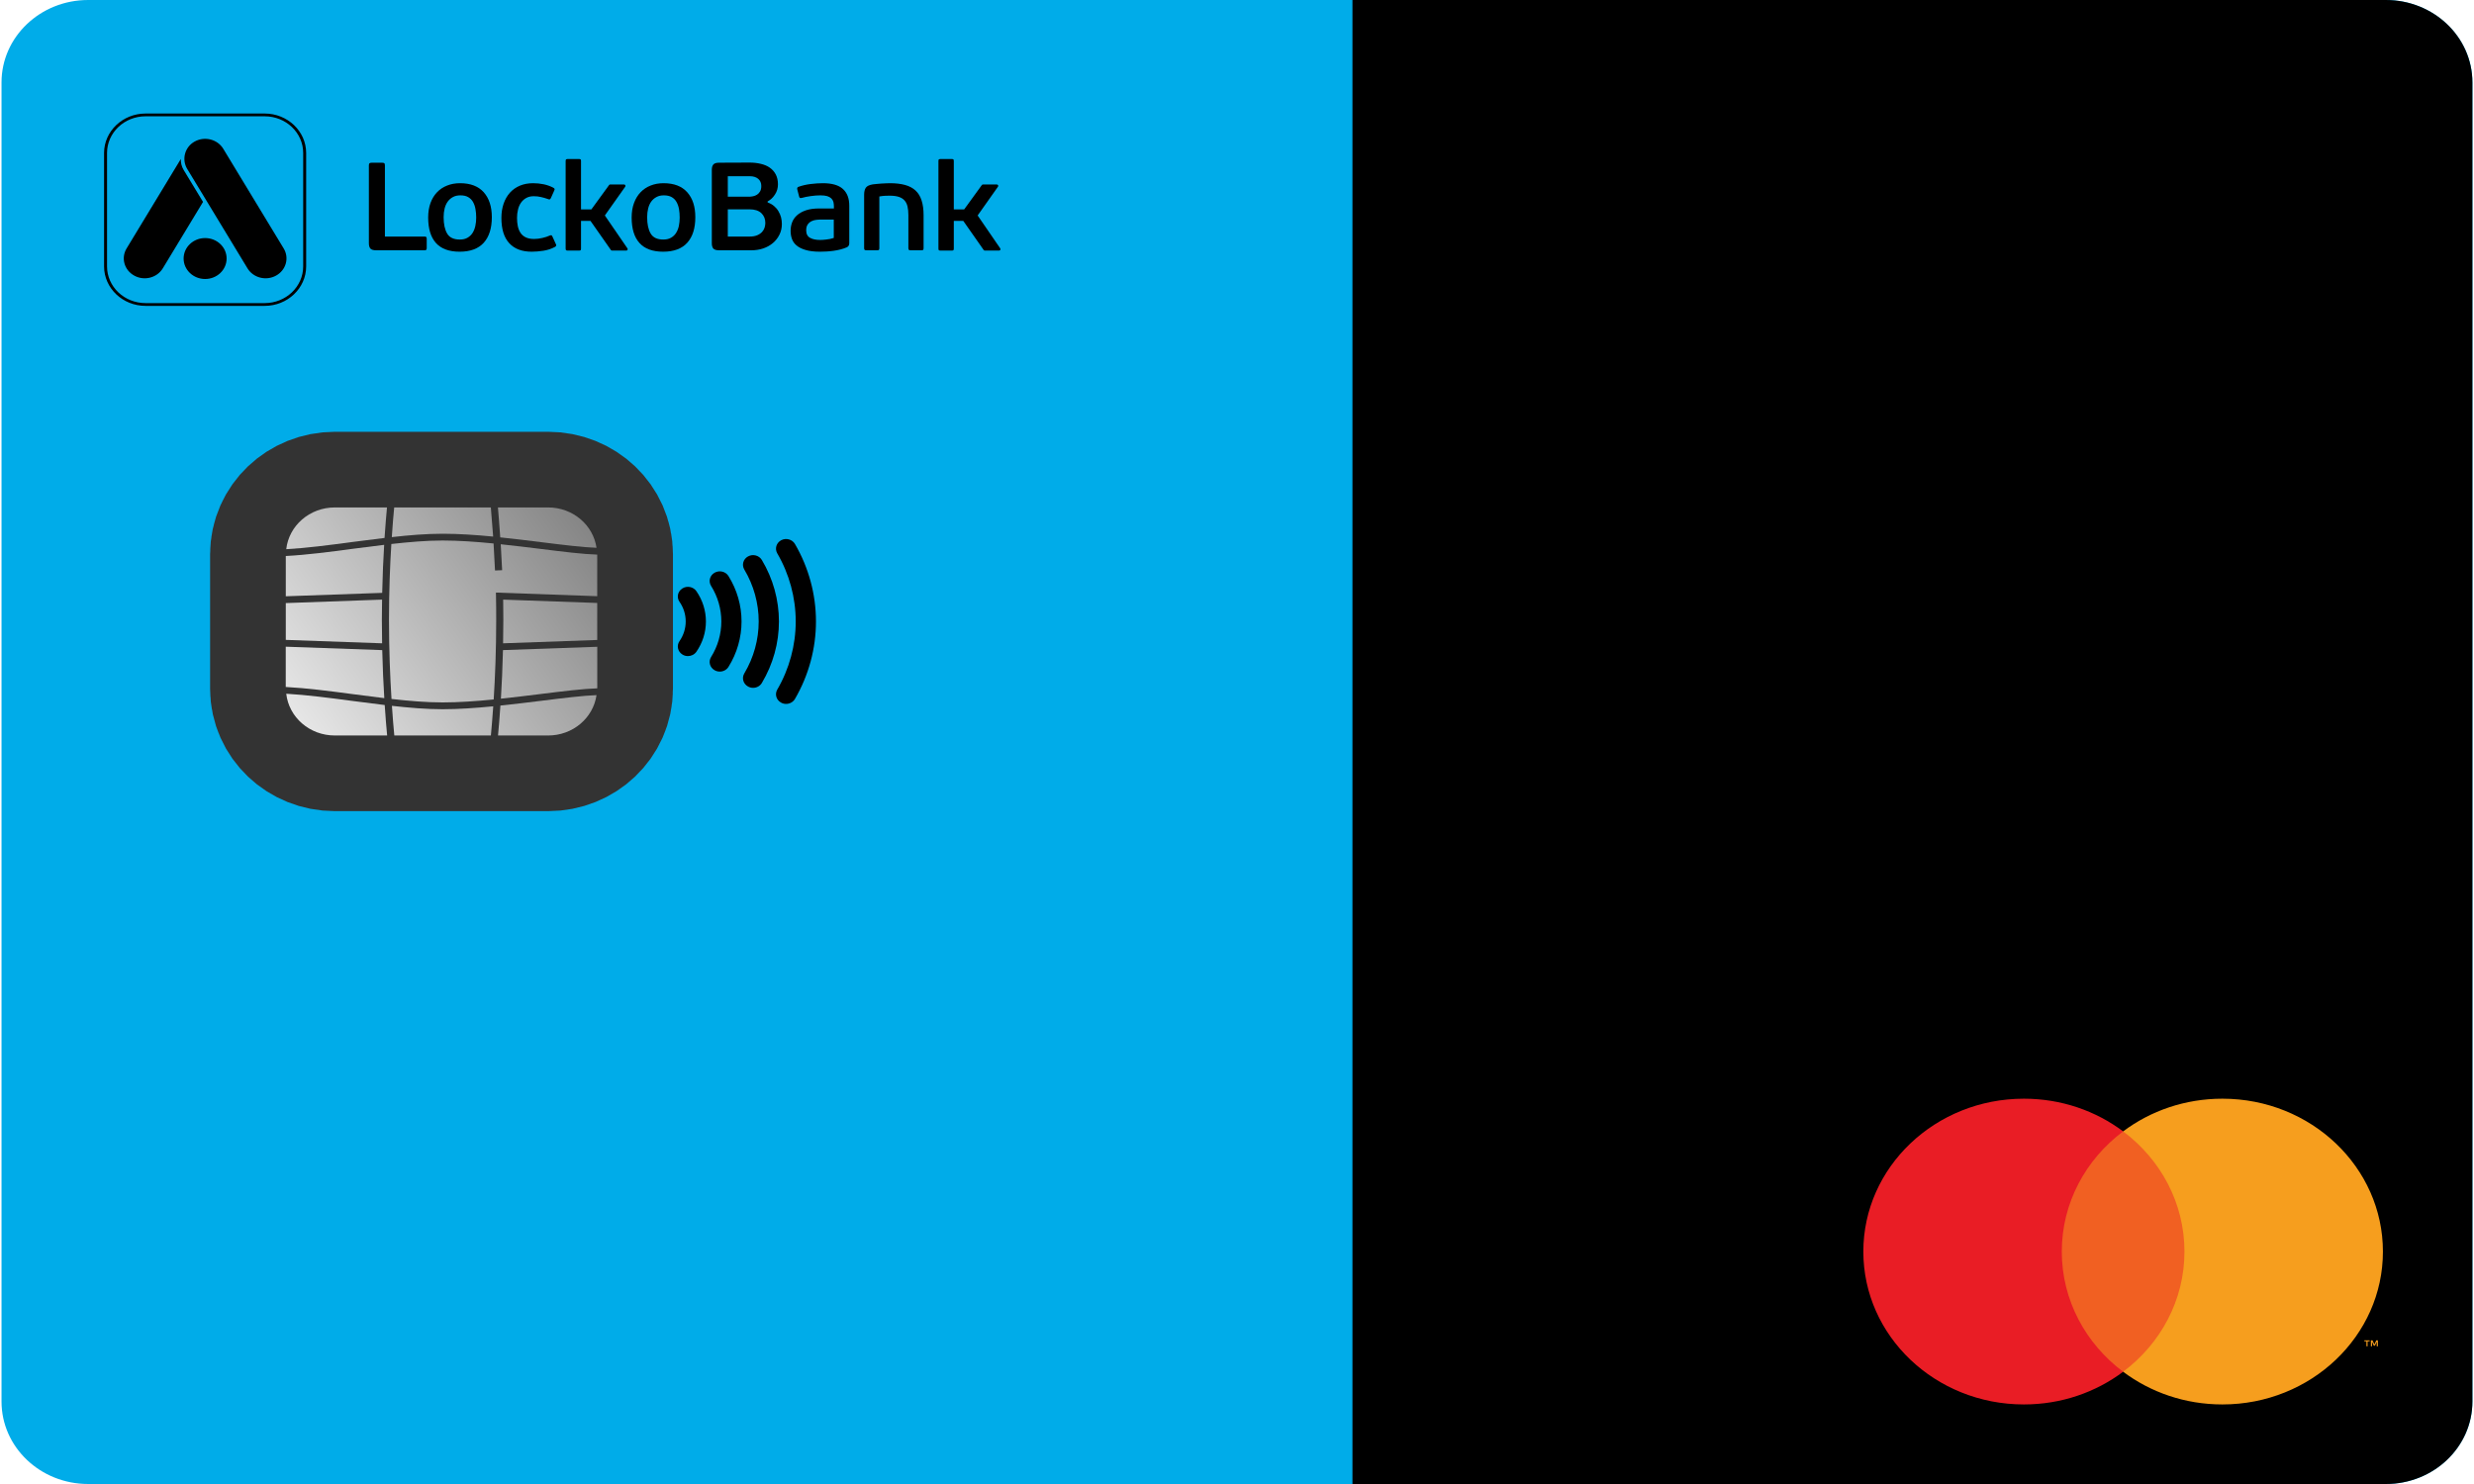
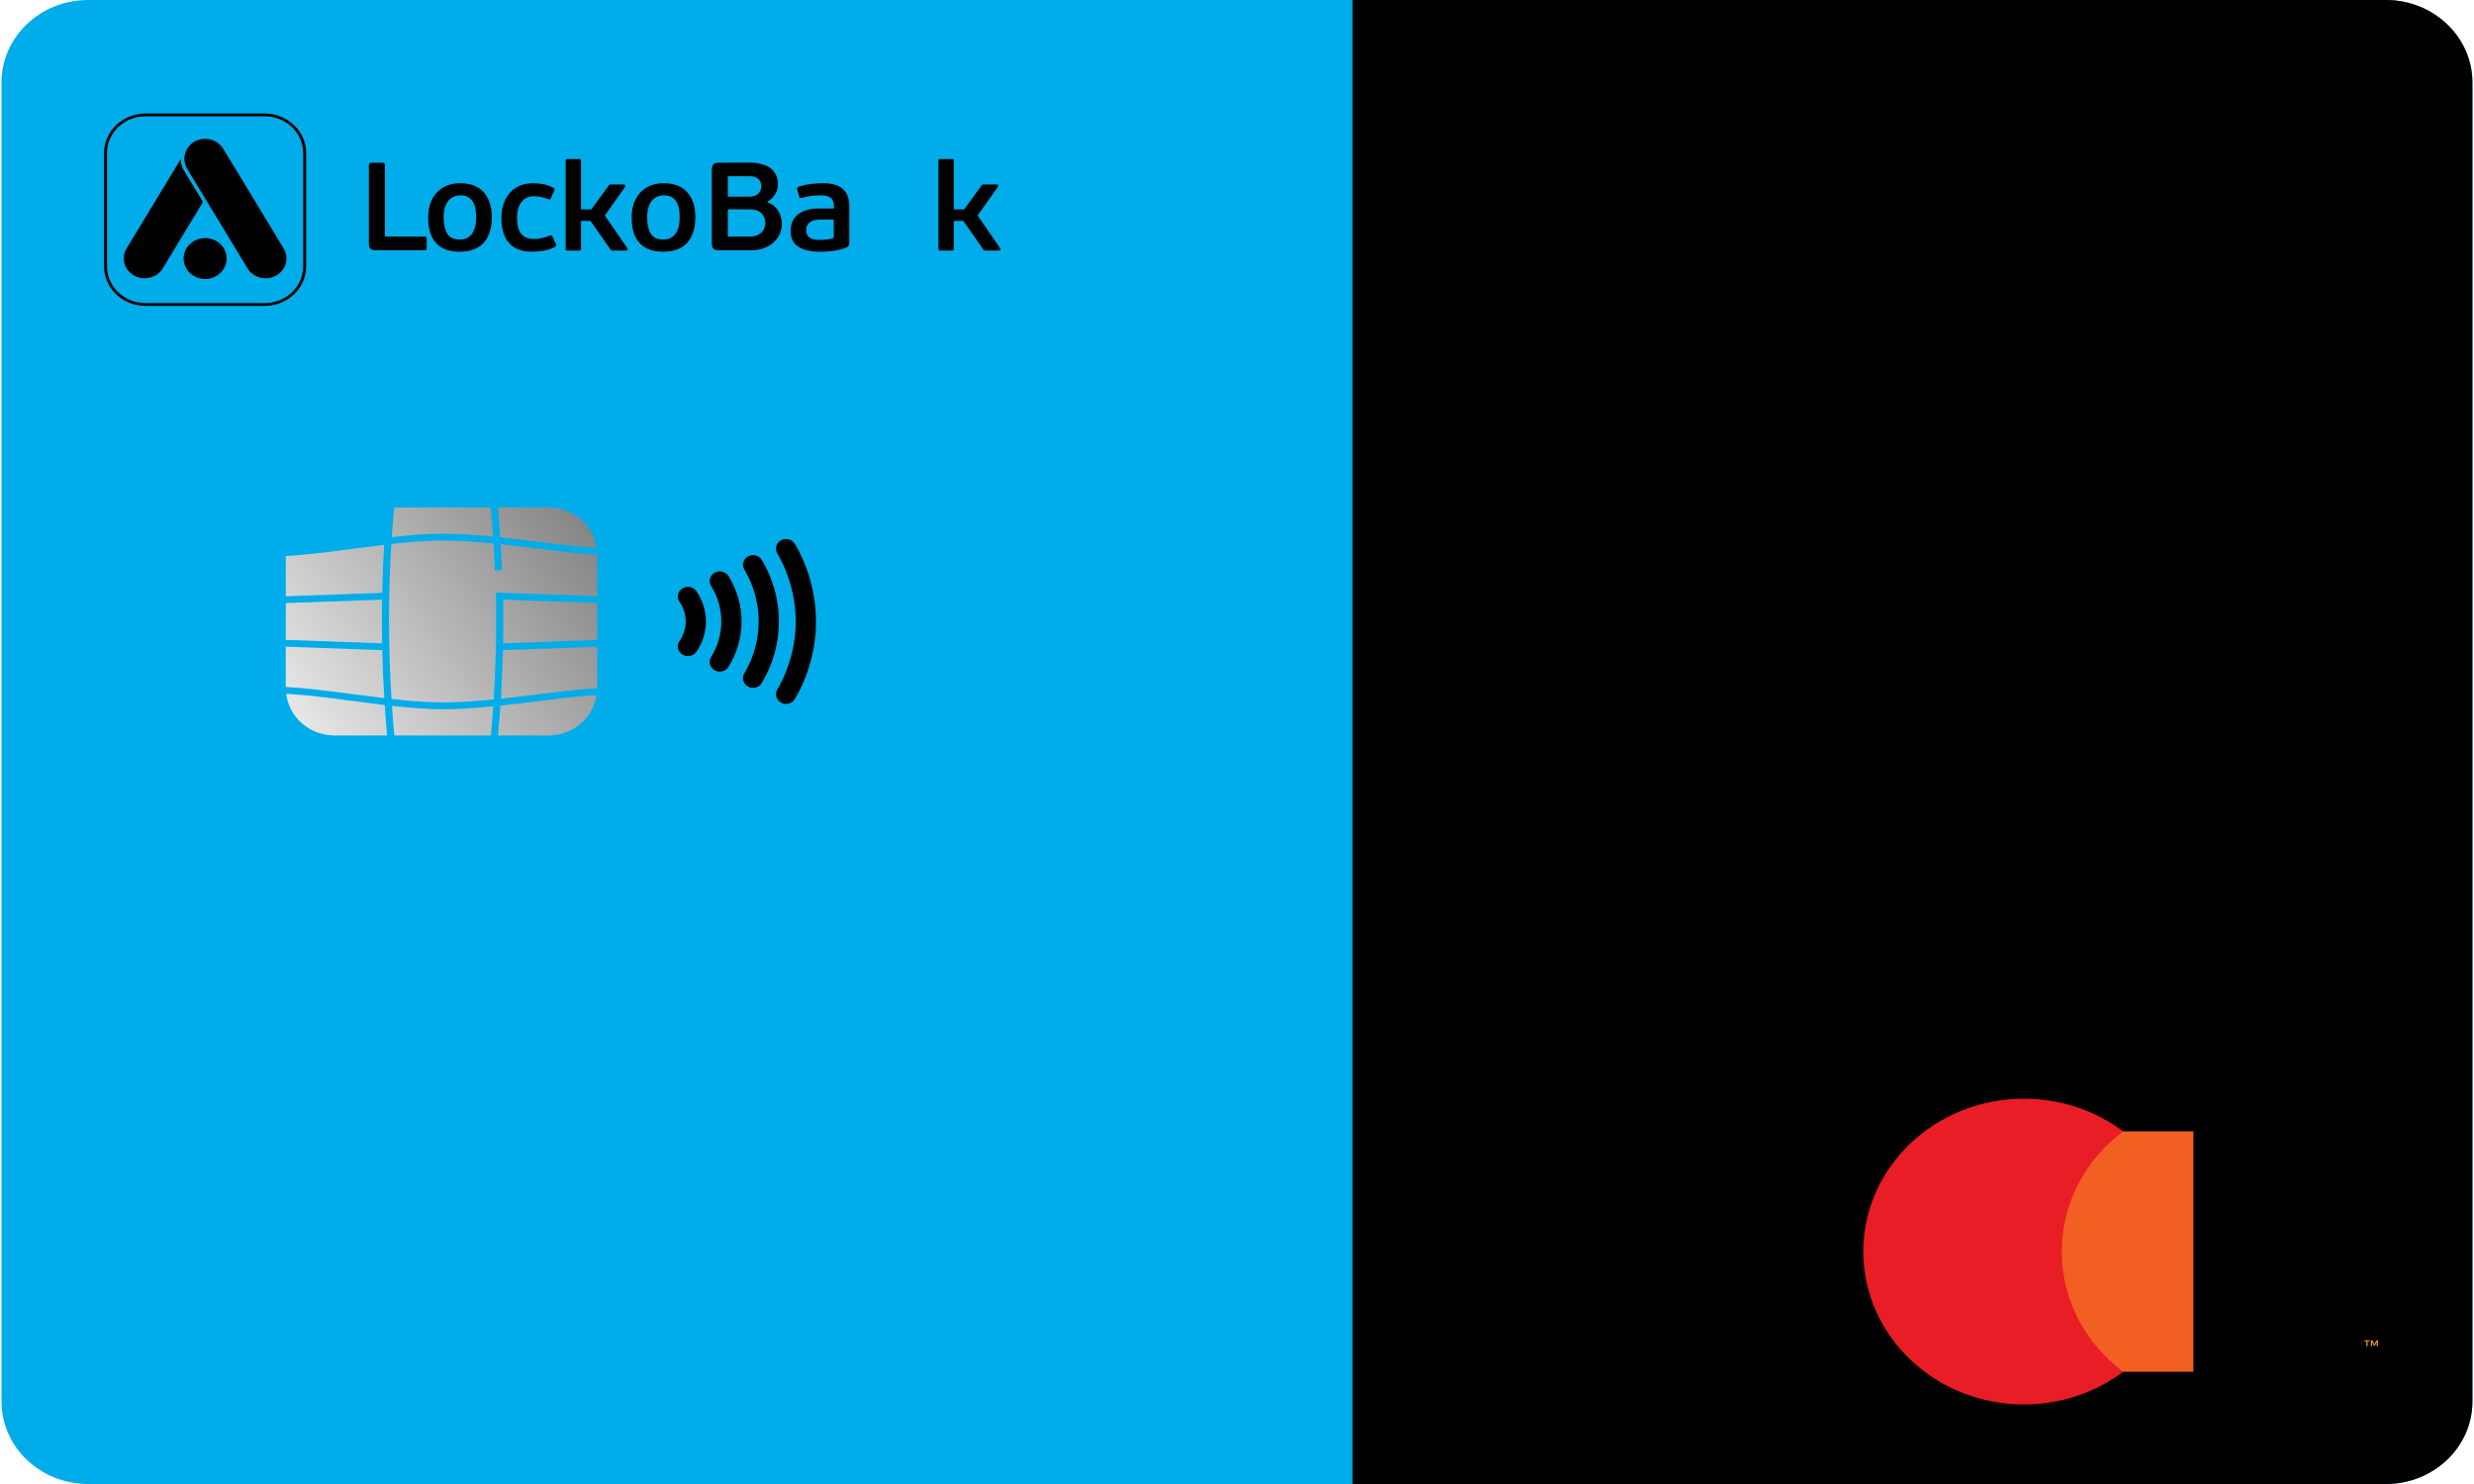
<svg xmlns="http://www.w3.org/2000/svg" width="60" height="36" viewBox="0 0 60 36" fill="none">
  <path d="M0.037 2C0.037 0.895 0.978 0 2.137 0H57.861C59.021 0 59.961 0.895 59.961 2V34C59.961 35.105 59.021 36 57.861 36H2.137C0.978 36 0.037 35.105 0.037 34V2Z" fill="#00ACE9" />
  <path d="M32.8 0H57.861C59.021 0 59.961 0.895 59.961 2V34C59.961 35.105 59.021 36 57.861 36H32.8V0Z" fill="black" />
  <path d="M16.683 15.916C16.637 15.916 16.591 15.904 16.549 15.877C16.436 15.806 16.404 15.661 16.479 15.554C16.577 15.412 16.63 15.246 16.63 15.076C16.63 14.905 16.578 14.74 16.479 14.598C16.404 14.49 16.436 14.346 16.549 14.275C16.662 14.203 16.814 14.233 16.889 14.341C17.04 14.56 17.12 14.814 17.12 15.076C17.12 15.338 17.04 15.592 16.889 15.811C16.841 15.879 16.763 15.916 16.683 15.916Z" fill="black" />
  <path d="M17.456 16.292C17.413 16.292 17.37 16.281 17.331 16.259C17.214 16.193 17.176 16.05 17.245 15.939C17.408 15.678 17.494 15.38 17.494 15.076C17.494 14.772 17.408 14.473 17.245 14.213C17.176 14.102 17.214 13.959 17.331 13.893C17.448 13.827 17.598 13.863 17.667 13.974C17.875 14.307 17.984 14.688 17.984 15.076C17.984 15.464 17.875 15.845 17.667 16.178C17.622 16.251 17.54 16.292 17.456 16.292Z" fill="black" />
  <path d="M18.264 16.686C18.223 16.686 18.181 16.676 18.143 16.655C18.025 16.591 17.984 16.448 18.051 16.336C18.279 15.954 18.4 15.518 18.4 15.076C18.4 14.634 18.279 14.198 18.051 13.816C17.984 13.703 18.025 13.561 18.143 13.497C18.261 13.433 18.41 13.473 18.477 13.585C18.748 14.038 18.891 14.553 18.891 15.076C18.891 15.598 18.748 16.114 18.477 16.567C18.433 16.643 18.349 16.686 18.264 16.686Z" fill="black" />
  <path d="M19.065 17.076C19.024 17.076 18.983 17.067 18.946 17.046C18.827 16.984 18.785 16.842 18.85 16.729C19.143 16.226 19.298 15.654 19.298 15.076C19.298 14.498 19.143 13.926 18.85 13.423C18.785 13.31 18.827 13.168 18.946 13.105C19.064 13.043 19.213 13.084 19.279 13.196C19.613 13.769 19.789 14.419 19.789 15.076C19.789 15.733 19.613 16.383 19.279 16.956C19.234 17.032 19.151 17.076 19.065 17.076Z" fill="black" />
  <path d="M6.002 6.509C6.142 6.74 6.452 6.82 6.695 6.686C6.937 6.553 7.02 6.258 6.88 6.027L5.415 3.61C5.275 3.379 4.965 3.299 4.722 3.433C4.48 3.566 4.401 3.868 4.541 4.099L6.002 6.509Z" fill="black" />
  <path d="M3.53 2.821C3.014 2.821 2.596 3.22 2.596 3.711V6.463C2.596 6.954 3.014 7.353 3.53 7.353H6.419C6.934 7.353 7.353 6.954 7.353 6.463V3.711C7.353 3.22 6.934 2.821 6.419 2.821H3.53ZM6.419 7.42H3.53C2.976 7.42 2.524 6.991 2.524 6.463V3.711C2.524 3.183 2.976 2.754 3.53 2.754H6.419C6.973 2.754 7.425 3.183 7.425 3.711V6.463C7.425 6.991 6.973 7.42 6.419 7.42Z" fill="black" />
  <path d="M4.386 3.856L3.07 6.027C2.93 6.258 3.013 6.553 3.256 6.686C3.498 6.82 3.808 6.74 3.948 6.51L4.924 4.898L4.454 4.123C4.403 4.039 4.382 3.947 4.386 3.856Z" fill="black" />
  <path d="M5.496 6.271C5.496 6.546 5.263 6.768 4.975 6.768C4.687 6.768 4.453 6.546 4.453 6.271C4.453 5.997 4.687 5.775 4.975 5.775C5.263 5.775 5.496 5.997 5.496 6.271Z" fill="black" />
  <path d="M15.215 6.023L14.669 5.227L15.161 4.532C15.17 4.521 15.172 4.507 15.166 4.495C15.161 4.483 15.148 4.475 15.134 4.475H14.8C14.79 4.475 14.78 4.479 14.774 4.486L14.342 5.08H14.091V3.906C14.091 3.884 14.087 3.87 14.079 3.865C14.07 3.86 14.055 3.857 14.034 3.857H13.776C13.757 3.857 13.742 3.86 13.732 3.865C13.723 3.87 13.718 3.884 13.718 3.906V6.03C13.718 6.053 13.723 6.067 13.732 6.072C13.742 6.077 13.756 6.079 13.776 6.079H14.034C14.055 6.079 14.07 6.077 14.079 6.072C14.087 6.067 14.091 6.053 14.091 6.03V5.359H14.321L14.817 6.067C14.823 6.075 14.834 6.079 14.844 6.079H15.188C15.202 6.079 15.214 6.072 15.22 6.06C15.226 6.048 15.224 6.034 15.215 6.023Z" fill="black" />
  <path d="M24.256 6.023L23.71 5.227L24.201 4.532C24.21 4.521 24.213 4.507 24.207 4.495C24.201 4.483 24.189 4.475 24.175 4.475H23.841C23.831 4.475 23.821 4.479 23.814 4.486L23.383 5.08H23.132V3.906C23.132 3.884 23.128 3.87 23.119 3.865C23.111 3.86 23.095 3.857 23.074 3.857H22.816C22.797 3.857 22.783 3.86 22.773 3.865C22.763 3.87 22.759 3.884 22.759 3.906V6.03C22.759 6.053 22.763 6.067 22.773 6.072C22.783 6.077 22.797 6.079 22.816 6.079H23.074C23.095 6.079 23.111 6.077 23.119 6.072C23.128 6.067 23.132 6.053 23.132 6.03V5.359H23.362L23.858 6.067C23.865 6.075 23.875 6.079 23.885 6.079H24.229C24.242 6.079 24.255 6.072 24.261 6.06C24.266 6.048 24.265 6.034 24.256 6.023Z" fill="black" />
  <path d="M11.549 5.278C11.549 5.205 11.543 5.136 11.531 5.071C11.52 5.006 11.499 4.949 11.471 4.898C11.442 4.848 11.402 4.809 11.353 4.781C11.303 4.752 11.24 4.739 11.164 4.739C11.096 4.739 11.036 4.752 10.985 4.78C10.934 4.807 10.892 4.844 10.858 4.891C10.824 4.938 10.799 4.994 10.783 5.058C10.767 5.124 10.759 5.194 10.759 5.269C10.759 5.438 10.788 5.57 10.845 5.667C10.902 5.763 11.005 5.811 11.151 5.811C11.225 5.811 11.288 5.797 11.338 5.767C11.389 5.738 11.43 5.699 11.461 5.65C11.492 5.601 11.514 5.545 11.528 5.481C11.542 5.417 11.549 5.349 11.549 5.278ZM11.928 5.269C11.928 5.538 11.862 5.744 11.732 5.889C11.601 6.033 11.406 6.106 11.147 6.106C10.891 6.106 10.699 6.035 10.573 5.895C10.447 5.754 10.384 5.549 10.384 5.278C10.384 5.145 10.403 5.026 10.441 4.923C10.479 4.82 10.532 4.734 10.6 4.663C10.668 4.592 10.749 4.538 10.844 4.501C10.938 4.463 11.043 4.444 11.157 4.444C11.41 4.444 11.601 4.518 11.732 4.664C11.862 4.811 11.928 5.012 11.928 5.269Z" fill="black" />
  <path d="M12.953 5.797C13.021 5.797 13.089 5.788 13.156 5.772C13.224 5.756 13.281 5.738 13.325 5.717C13.348 5.707 13.365 5.704 13.374 5.708C13.384 5.712 13.392 5.723 13.398 5.739L13.478 5.915C13.499 5.947 13.493 5.972 13.459 5.99C13.372 6.037 13.278 6.067 13.177 6.083C13.076 6.098 12.982 6.106 12.895 6.106C12.658 6.106 12.476 6.037 12.35 5.899C12.223 5.762 12.16 5.558 12.16 5.287C12.16 5.16 12.178 5.044 12.214 4.94C12.25 4.836 12.302 4.747 12.368 4.673C12.436 4.599 12.516 4.543 12.611 4.503C12.705 4.464 12.812 4.444 12.93 4.444C13.017 4.444 13.102 4.453 13.184 4.47C13.265 4.487 13.342 4.514 13.414 4.551C13.434 4.561 13.445 4.571 13.449 4.581C13.454 4.591 13.45 4.606 13.44 4.626L13.36 4.805C13.351 4.821 13.342 4.831 13.333 4.836C13.324 4.84 13.306 4.837 13.281 4.826C13.229 4.808 13.177 4.792 13.121 4.78C13.066 4.766 13.008 4.76 12.946 4.76C12.874 4.76 12.812 4.774 12.76 4.804C12.708 4.833 12.666 4.872 12.633 4.92C12.6 4.969 12.576 5.025 12.562 5.088C12.546 5.152 12.539 5.218 12.539 5.287C12.539 5.358 12.545 5.424 12.558 5.486C12.571 5.547 12.592 5.601 12.623 5.648C12.654 5.695 12.696 5.731 12.749 5.757C12.802 5.783 12.87 5.797 12.953 5.797Z" fill="black" />
  <path d="M16.484 5.278C16.484 5.205 16.478 5.136 16.467 5.071C16.455 5.006 16.435 4.949 16.406 4.898C16.378 4.848 16.338 4.809 16.289 4.781C16.238 4.752 16.175 4.739 16.099 4.739C16.031 4.739 15.972 4.752 15.921 4.78C15.87 4.807 15.827 4.844 15.793 4.891C15.759 4.938 15.735 4.994 15.719 5.058C15.703 5.124 15.695 5.194 15.695 5.269C15.695 5.438 15.723 5.57 15.781 5.667C15.838 5.763 15.94 5.811 16.087 5.811C16.161 5.811 16.223 5.797 16.274 5.767C16.325 5.738 16.366 5.699 16.397 5.65C16.428 5.601 16.45 5.545 16.464 5.481C16.477 5.417 16.484 5.349 16.484 5.278ZM16.863 5.269C16.863 5.538 16.798 5.744 16.667 5.889C16.537 6.033 16.342 6.106 16.083 6.106C15.827 6.106 15.635 6.035 15.509 5.895C15.382 5.754 15.319 5.549 15.319 5.278C15.319 5.145 15.338 5.026 15.377 4.923C15.415 4.82 15.468 4.734 15.536 4.663C15.604 4.592 15.685 4.538 15.779 4.501C15.874 4.463 15.978 4.444 16.093 4.444C16.346 4.444 16.537 4.518 16.667 4.664C16.798 4.811 16.863 5.012 16.863 5.269Z" fill="black" />
  <path d="M18.561 5.408C18.561 5.311 18.529 5.232 18.464 5.17C18.399 5.109 18.304 5.078 18.179 5.078H17.651V5.739H18.176C18.252 5.739 18.315 5.728 18.364 5.707C18.413 5.686 18.452 5.659 18.482 5.627C18.511 5.594 18.532 5.558 18.544 5.519C18.555 5.48 18.561 5.443 18.561 5.408ZM17.651 4.772H18.166C18.196 4.772 18.229 4.768 18.264 4.761C18.299 4.754 18.331 4.741 18.361 4.722C18.39 4.703 18.415 4.676 18.434 4.643C18.453 4.61 18.463 4.566 18.463 4.511C18.463 4.438 18.438 4.381 18.388 4.338C18.338 4.296 18.27 4.275 18.186 4.275H17.651V4.772H17.651ZM18.615 4.908C18.675 4.931 18.727 4.96 18.771 4.997C18.816 5.035 18.852 5.077 18.879 5.124C18.907 5.17 18.928 5.22 18.942 5.272C18.955 5.325 18.962 5.378 18.962 5.432C18.962 5.528 18.943 5.614 18.903 5.693C18.864 5.772 18.811 5.84 18.744 5.896C18.677 5.953 18.599 5.996 18.509 6.027C18.418 6.057 18.321 6.072 18.218 6.072H17.441C17.373 6.072 17.326 6.058 17.301 6.031C17.276 6.004 17.263 5.96 17.263 5.899V4.12C17.263 4.061 17.276 4.018 17.301 3.99C17.326 3.961 17.373 3.947 17.441 3.947L18.179 3.944C18.277 3.944 18.368 3.954 18.453 3.975C18.538 3.995 18.611 4.026 18.671 4.069C18.731 4.111 18.779 4.165 18.814 4.232C18.849 4.299 18.867 4.379 18.867 4.472C18.867 4.563 18.843 4.645 18.795 4.718C18.748 4.792 18.688 4.848 18.616 4.887V4.908H18.615Z" fill="black" />
  <path d="M20.221 5.326H19.916C19.879 5.326 19.841 5.328 19.799 5.333C19.758 5.337 19.719 5.348 19.681 5.366C19.645 5.384 19.614 5.41 19.589 5.445C19.565 5.479 19.552 5.526 19.552 5.587C19.552 5.674 19.583 5.735 19.645 5.769C19.706 5.804 19.788 5.821 19.89 5.821C19.905 5.821 19.925 5.82 19.952 5.819C19.979 5.818 20.007 5.816 20.036 5.811C20.066 5.808 20.098 5.803 20.13 5.797C20.163 5.79 20.193 5.782 20.221 5.772V5.326H20.221ZM20.597 5.899C20.597 5.948 20.577 5.981 20.536 6C20.49 6.02 20.439 6.037 20.385 6.051C20.331 6.065 20.275 6.076 20.218 6.084C20.161 6.092 20.104 6.098 20.047 6.101C19.991 6.104 19.938 6.106 19.887 6.106C19.747 6.106 19.631 6.092 19.538 6.064C19.446 6.037 19.373 6.001 19.319 5.955C19.265 5.91 19.227 5.857 19.206 5.795C19.184 5.733 19.174 5.668 19.174 5.599C19.174 5.528 19.186 5.46 19.21 5.395C19.235 5.329 19.275 5.271 19.33 5.222C19.385 5.172 19.456 5.133 19.545 5.102C19.633 5.072 19.741 5.057 19.868 5.057H20.224V5.006C20.224 4.967 20.22 4.932 20.212 4.899C20.203 4.867 20.186 4.838 20.162 4.814C20.137 4.79 20.104 4.771 20.062 4.758C20.019 4.745 19.964 4.739 19.896 4.739C19.824 4.739 19.746 4.745 19.661 4.757C19.576 4.769 19.507 4.783 19.454 4.799C19.43 4.805 19.414 4.806 19.403 4.802C19.392 4.798 19.385 4.787 19.381 4.769L19.336 4.596C19.328 4.564 19.337 4.543 19.365 4.532C19.454 4.5 19.552 4.477 19.658 4.464C19.764 4.451 19.864 4.444 19.957 4.444C20.178 4.444 20.339 4.491 20.442 4.584C20.545 4.677 20.597 4.812 20.597 4.99V5.899H20.597Z" fill="black" />
-   <path d="M21.578 4.747C21.554 4.747 21.521 4.748 21.477 4.749C21.434 4.75 21.383 4.756 21.326 4.766V6.021C21.326 6.043 21.322 6.057 21.314 6.063C21.305 6.069 21.289 6.072 21.266 6.072H21.017C20.996 6.072 20.981 6.069 20.971 6.063C20.962 6.057 20.957 6.043 20.957 6.021V4.724C20.957 4.65 20.971 4.594 20.998 4.554C21.026 4.513 21.083 4.486 21.17 4.472C21.191 4.47 21.22 4.467 21.256 4.463C21.292 4.459 21.33 4.456 21.37 4.453C21.41 4.452 21.449 4.449 21.488 4.447C21.526 4.446 21.558 4.444 21.586 4.444C21.726 4.444 21.847 4.459 21.95 4.487C22.052 4.515 22.137 4.56 22.204 4.622C22.27 4.683 22.32 4.764 22.351 4.863C22.383 4.962 22.399 5.081 22.399 5.22V6.021C22.399 6.043 22.395 6.057 22.387 6.063C22.378 6.069 22.362 6.072 22.339 6.072H22.09C22.069 6.072 22.053 6.069 22.044 6.063C22.034 6.057 22.03 6.043 22.03 6.021V5.215C22.03 5.136 22.023 5.067 22.009 5.008C21.995 4.949 21.971 4.901 21.937 4.863C21.903 4.824 21.857 4.796 21.799 4.776C21.741 4.757 21.667 4.747 21.578 4.747Z" fill="black" />
  <path d="M10.339 5.751C10.333 5.743 10.318 5.739 10.295 5.739L9.59 5.739H9.335V4.011C9.335 3.983 9.329 3.965 9.319 3.958C9.308 3.951 9.288 3.947 9.258 3.947H9.02C8.994 3.947 8.975 3.951 8.964 3.959C8.952 3.968 8.946 3.985 8.946 4.011V5.899C8.946 5.96 8.959 6.004 8.984 6.031C9.01 6.058 9.056 6.072 9.124 6.072H10.295C10.318 6.072 10.333 6.067 10.339 6.058C10.346 6.049 10.349 6.035 10.349 6.015V5.797C10.349 5.775 10.345 5.76 10.339 5.751Z" fill="black" />
  <path d="M53.194 27.446H49.787V33.277H53.194V27.446Z" fill="#F16022" />
  <path d="M50.003 30.362C50.003 29.178 50.585 28.125 51.491 27.446C50.828 26.949 49.993 26.653 49.084 26.653C46.934 26.653 45.19 28.313 45.19 30.362C45.19 32.41 46.934 34.07 49.084 34.07C49.993 34.07 50.828 33.774 51.491 33.277C50.585 32.598 50.003 31.544 50.003 30.362Z" fill="#E91D25" />
-   <path d="M57.791 30.362C57.791 32.41 56.048 34.07 53.898 34.07C52.989 34.07 52.153 33.774 51.491 33.277C52.397 32.598 52.978 31.544 52.978 30.362C52.978 29.178 52.397 28.125 51.491 27.446C52.153 26.949 52.989 26.653 53.898 26.653C56.048 26.653 57.791 28.313 57.791 30.362Z" fill="#F69E1E" />
  <path d="M57.419 32.659V32.54H57.469V32.515H57.341V32.54H57.391V32.659H57.419ZM57.669 32.659V32.515H57.63L57.584 32.614L57.539 32.515H57.499V32.659H57.527V32.551L57.57 32.645H57.598L57.641 32.55V32.659H57.669Z" fill="#F69E1E" />
-   <path d="M14.485 16.709C14.485 17.335 13.952 17.842 13.294 17.842H8.121C7.464 17.842 6.931 17.335 6.931 16.709V13.444C6.931 12.818 7.464 12.31 8.121 12.31H13.294C13.952 12.31 14.485 12.818 14.485 13.444V16.709Z" fill="#333333" stroke="#333333" stroke-width="3.671" stroke-miterlimit="10" />
  <path d="M9.502 13.03C9.926 12.982 10.344 12.948 10.734 12.948C11.121 12.948 11.539 12.976 11.96 13.017C11.94 12.739 11.921 12.5 11.904 12.31H9.56C9.542 12.5 9.521 12.741 9.502 13.03Z" fill="url(#paint0_linear)" />
  <path d="M14.484 15.525V14.627L12.203 14.546C12.206 14.705 12.207 14.868 12.207 15.035C12.207 15.231 12.205 15.421 12.201 15.606L14.484 15.525Z" fill="url(#paint1_linear)" />
  <path d="M14.484 13.454C14.14 13.444 13.664 13.385 13.118 13.317C12.806 13.278 12.475 13.238 12.144 13.203C12.156 13.4 12.168 13.611 12.178 13.832L12.005 13.839C11.995 13.608 11.983 13.388 11.97 13.184C11.545 13.142 11.122 13.112 10.734 13.112C10.343 13.112 9.92 13.149 9.491 13.197C9.459 13.706 9.434 14.334 9.434 15.035C9.434 15.765 9.461 16.424 9.495 16.956C9.923 17.004 10.344 17.04 10.734 17.04C11.123 17.04 11.547 17.01 11.973 16.968C12.007 16.433 12.034 15.77 12.034 15.035C12.034 14.838 12.033 14.646 12.029 14.462L12.027 14.375L14.484 14.463V13.454H14.484Z" fill="url(#paint2_linear)" />
  <path d="M12.132 13.036C12.475 13.072 12.816 13.113 13.139 13.154C13.669 13.22 14.133 13.277 14.467 13.289C14.387 12.737 13.895 12.31 13.293 12.31H12.076C12.093 12.506 12.113 12.751 12.132 13.036Z" fill="url(#paint3_linear)" />
  <path d="M11.962 17.134C11.541 17.175 11.121 17.205 10.734 17.205C10.345 17.205 9.928 17.17 9.505 17.123C9.524 17.413 9.545 17.654 9.563 17.842H11.905C11.922 17.656 11.943 17.419 11.962 17.134Z" fill="url(#paint4_linear)" />
  <path d="M12.198 15.771C12.188 16.206 12.169 16.603 12.148 16.949C12.477 16.914 12.807 16.874 13.118 16.835C13.664 16.767 14.14 16.709 14.485 16.698V15.69L12.198 15.771Z" fill="url(#paint5_linear)" />
  <path d="M9.32 16.936C9.299 16.594 9.28 16.201 9.27 15.771L6.93 15.688V16.665C7.439 16.692 7.992 16.764 8.573 16.841C8.821 16.874 9.07 16.906 9.32 16.936Z" fill="url(#paint6_linear)" />
  <path d="M9.33 17.103C9.069 17.072 8.808 17.039 8.548 17.004C7.98 16.928 7.439 16.858 6.942 16.829C7.006 17.398 7.506 17.842 8.12 17.842H9.389C9.37 17.648 9.35 17.399 9.33 17.103Z" fill="url(#paint7_linear)" />
  <path d="M13.14 16.999C12.818 17.039 12.477 17.08 12.136 17.116C12.117 17.406 12.096 17.651 12.078 17.842H13.293C13.895 17.842 14.387 17.416 14.467 16.863C14.133 16.875 13.669 16.933 13.14 16.999Z" fill="url(#paint8_linear)" />
  <path d="M9.261 15.035C9.261 14.867 9.263 14.705 9.266 14.546L6.931 14.63V15.523L9.267 15.606C9.264 15.421 9.261 15.231 9.261 15.035Z" fill="url(#paint9_linear)" />
-   <path d="M8.548 13.148C8.806 13.114 9.067 13.081 9.326 13.05C9.346 12.754 9.367 12.506 9.385 12.31H8.12C7.506 12.31 7.006 12.754 6.942 13.323C7.439 13.295 7.98 13.224 8.548 13.148Z" fill="url(#paint10_linear)" />
  <path d="M9.269 14.382C9.278 13.951 9.296 13.558 9.317 13.217C9.069 13.247 8.82 13.278 8.574 13.311C7.993 13.389 7.44 13.461 6.931 13.488V14.465L9.269 14.382Z" fill="url(#paint11_linear)" />
  <defs>
    <linearGradient id="paint0_linear" x1="4.176" y1="16.927" x2="13.196" y2="10.487" gradientUnits="userSpaceOnUse">
      <stop stop-color="white" />
      <stop offset="1" stop-color="#808080" />
    </linearGradient>
    <linearGradient id="paint1_linear" x1="6.151" y1="19.693" x2="15.17" y2="13.253" gradientUnits="userSpaceOnUse">
      <stop stop-color="white" />
      <stop offset="1" stop-color="#808080" />
    </linearGradient>
    <linearGradient id="paint2_linear" x1="5.348" y1="18.569" x2="14.368" y2="12.128" gradientUnits="userSpaceOnUse">
      <stop stop-color="white" />
      <stop offset="1" stop-color="#808080" />
    </linearGradient>
    <linearGradient id="paint3_linear" x1="5.036" y1="18.133" x2="14.055" y2="11.692" gradientUnits="userSpaceOnUse">
      <stop stop-color="white" />
      <stop offset="1" stop-color="#808080" />
    </linearGradient>
    <linearGradient id="paint4_linear" x1="6.511" y1="20.199" x2="15.531" y2="13.758" gradientUnits="userSpaceOnUse">
      <stop stop-color="white" />
      <stop offset="1" stop-color="#808080" />
    </linearGradient>
    <linearGradient id="paint5_linear" x1="6.735" y1="20.513" x2="15.756" y2="14.072" gradientUnits="userSpaceOnUse">
      <stop stop-color="white" />
      <stop offset="1" stop-color="#808080" />
    </linearGradient>
    <linearGradient id="paint6_linear" x1="5.123" y1="18.256" x2="14.144" y2="11.814" gradientUnits="userSpaceOnUse">
      <stop stop-color="white" />
      <stop offset="1" stop-color="#808080" />
    </linearGradient>
    <linearGradient id="paint7_linear" x1="5.636" y1="18.974" x2="14.656" y2="12.533" gradientUnits="userSpaceOnUse">
      <stop stop-color="white" />
      <stop offset="1" stop-color="#808080" />
    </linearGradient>
    <linearGradient id="paint8_linear" x1="7.202" y1="21.166" x2="16.222" y2="14.726" gradientUnits="userSpaceOnUse">
      <stop stop-color="white" />
      <stop offset="1" stop-color="#808080" />
    </linearGradient>
    <linearGradient id="paint9_linear" x1="4.533" y1="17.427" x2="13.553" y2="10.987" gradientUnits="userSpaceOnUse">
      <stop stop-color="white" />
      <stop offset="1" stop-color="#808080" />
    </linearGradient>
    <linearGradient id="paint10_linear" x1="3.481" y1="15.957" x2="12.502" y2="9.516" gradientUnits="userSpaceOnUse">
      <stop stop-color="white" />
      <stop offset="1" stop-color="#808080" />
    </linearGradient>
    <linearGradient id="paint11_linear" x1="3.955" y1="16.619" x2="12.975" y2="10.178" gradientUnits="userSpaceOnUse">
      <stop stop-color="white" />
      <stop offset="1" stop-color="#808080" />
    </linearGradient>
  </defs>
</svg>